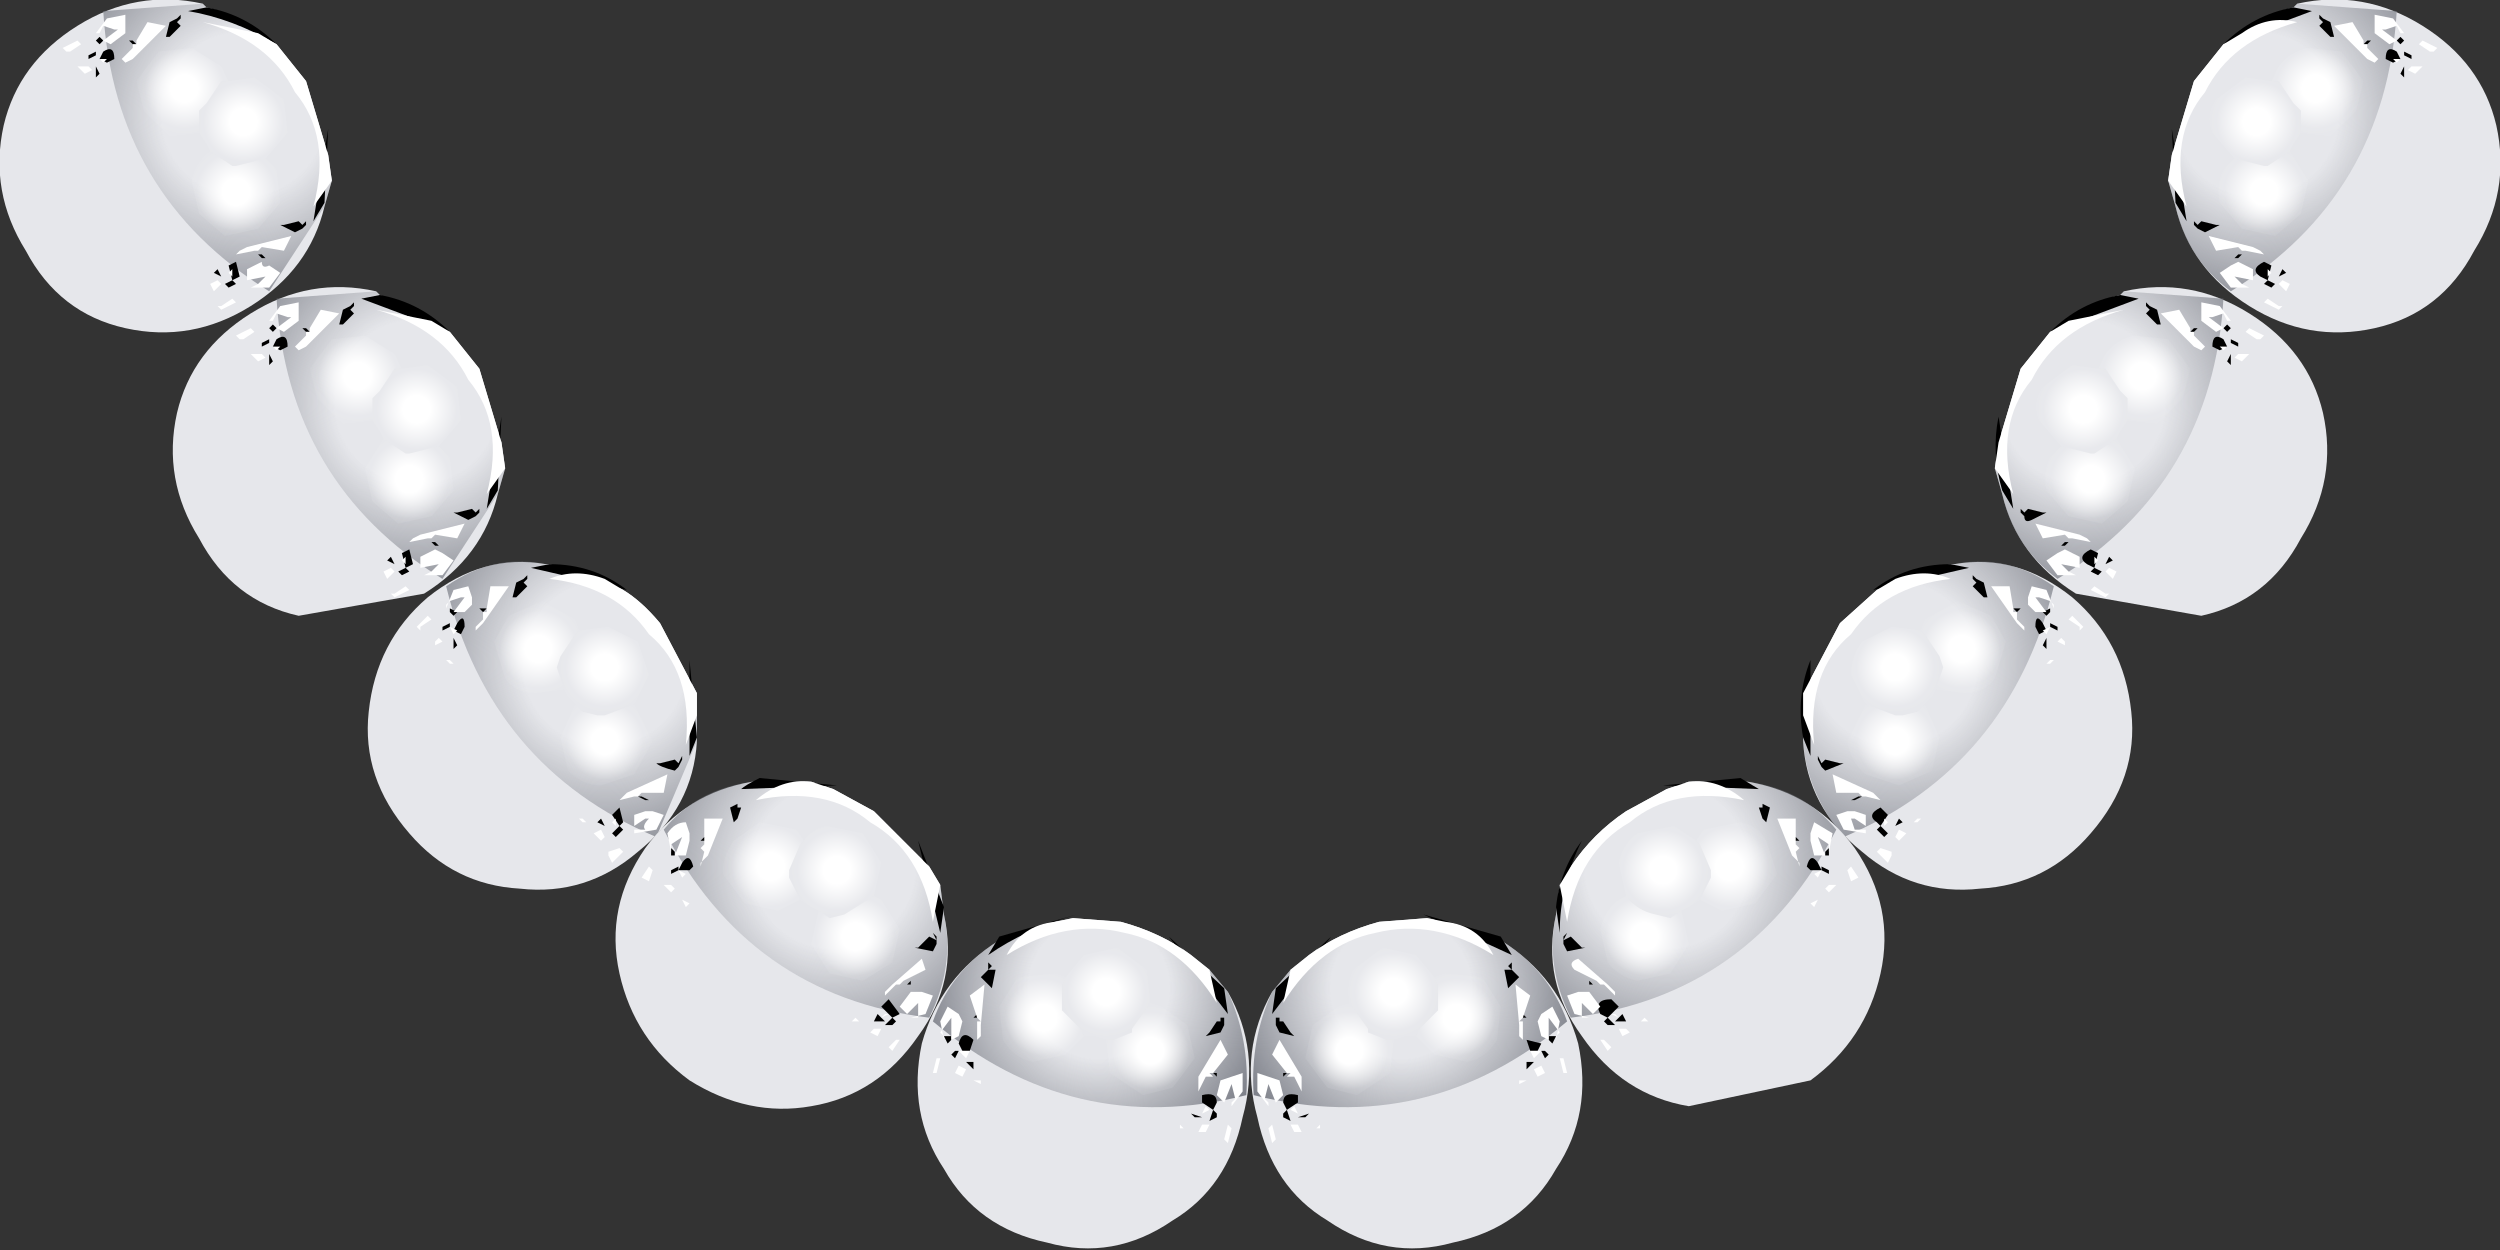
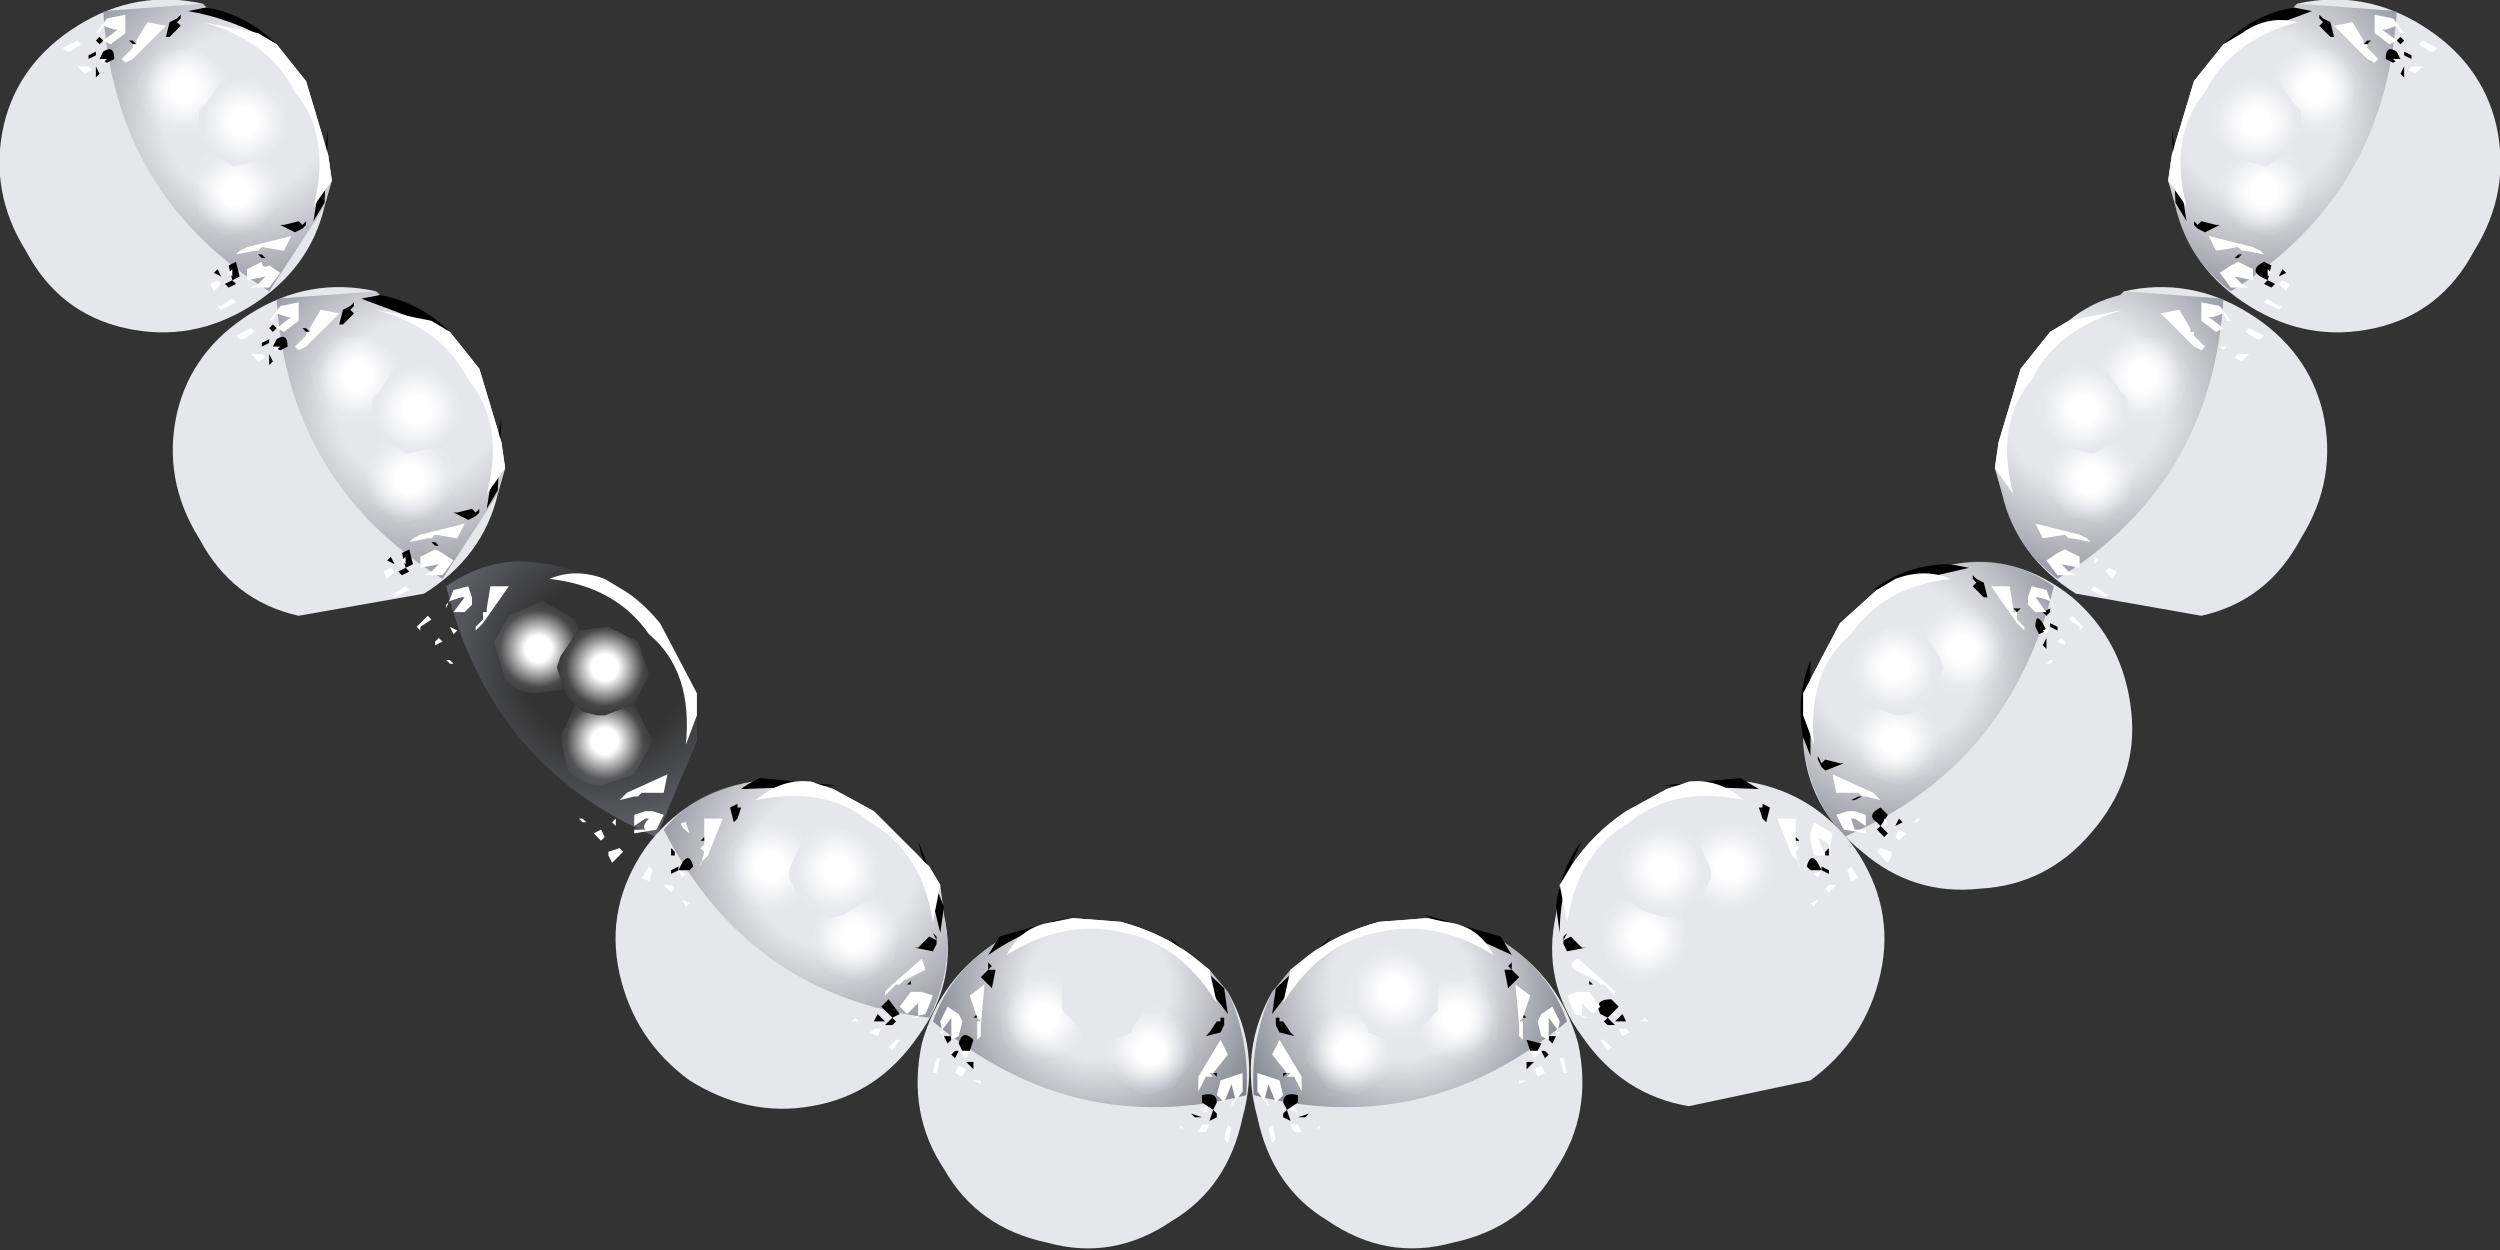
<svg xmlns="http://www.w3.org/2000/svg" xmlns:xlink="http://www.w3.org/1999/xlink" height="16.95px" width="33.9px">
  <rect width="100%" height="100%" fill="#333333" stroke="none" />
  <g transform="matrix(1.0, 0.0, 0.0, 1.0, -2.8, -1.0)">
    <use height="16.95" transform="matrix(1.0, 0.0, 0.0, 1.0, 2.8, 1.0)" width="33.9" xlink:href="#shape0" />
  </g>
  <defs>
    <g id="shape0" transform="matrix(1.0, 0.0, 0.0, 1.0, -2.8, -1.0)">
      <path d="M29.95 7.7 Q30.15 8.55 30.95 9.05 L32.65 9.35 Q33.55 9.15 34.0 8.3 34.5 7.5 34.3 6.6 34.1 5.75 33.3 5.25 32.5 4.75 31.6 4.95 L31.55 5.0 Q31.15 5.1 30.85 5.35 L30.6 5.5 30.2 6.0 29.9 7.0 29.85 7.35 29.95 7.7" fill="#e6e7eb" fill-rule="evenodd" stroke="none" />
      <path d="M30.7 8.85 Q32.8 7.55 32.95 5.05 L31.6 4.95 31.55 5.0 Q31.15 5.1 30.85 5.35 L30.6 5.5 30.2 6.0 29.9 7.0 29.85 7.35 29.95 7.7 Q30.1 8.4 30.7 8.85" fill="url(#gradient0)" fill-rule="evenodd" stroke="none" />
-       <path d="M32.05 5.2 L32.1 5.4 32.05 5.4 31.9 5.25 31.95 5.2 31.9 5.15 31.9 5.1 31.95 5.15 32.05 5.2 M33.05 5.95 L33.0 5.9 33.05 5.8 33.05 5.95 M32.95 5.6 L33.0 5.7 32.9 5.75 32.8 5.7 Q32.8 5.5 32.95 5.6 M33.05 5.45 L33.0 5.5 32.95 5.45 33.0 5.4 33.05 5.45 M33.15 5.65 L33.15 5.7 33.05 5.65 33.05 5.6 33.15 5.65 M31.8 5.05 L30.6 5.5 Q31.0 5.1 31.55 5.0 L31.8 5.05 M32.5 5.5 L32.55 5.45 32.6 5.45 32.55 5.5 32.5 5.5 M30.75 8.4 L30.8 8.35 30.85 8.35 30.8 8.4 30.75 8.4 M31.25 8.5 L31.2 8.7 31.3 8.75 31.25 8.8 31.15 8.75 31.2 8.7 31.1 8.65 Q30.95 8.55 31.15 8.45 L31.25 8.5 M30.2 7.9 L30.25 7.95 30.3 7.9 30.5 7.95 30.55 7.95 30.35 8.05 Q30.25 8.1 30.25 8.0 L30.2 7.95 30.2 7.9 M31.35 8.65 L31.4 8.55 31.45 8.6 31.35 8.65 M29.95 7.65 Q29.8 7.15 29.9 6.65 L30.1 7.9 29.95 7.65" fill="#000000" fill-rule="evenodd" stroke="none" />
      <path d="M30.1 7.7 Q29.85 6.75 30.35 6.15 30.7 5.45 31.6 5.2 L30.85 5.35 30.6 5.5 30.2 6.0 29.9 7.0 29.85 7.35 30.1 7.7 M31.35 9.05 L31.2 8.95 31.15 9.0 31.35 9.1 31.4 9.05 31.35 9.05 M31.65 8.5 L31.6 8.55 31.65 8.5 M31.5 8.75 L31.4 8.7 31.35 8.75 31.45 8.85 31.5 8.75 M31.25 8.6 L31.2 8.55 31.2 8.65 31.25 8.6 M30.85 8.3 L30.9 8.3 31.15 8.35 31.1 8.3 31.0 8.25 30.4 8.1 30.5 8.3 30.8 8.25 30.85 8.3 30.8 8.3 30.85 8.3 M30.7 8.5 L30.55 8.6 30.7 8.8 31.0 8.8 30.95 8.8 30.85 8.75 30.75 8.65 31.0 8.7 31.0 8.55 30.8 8.45 30.7 8.5 M32.5 5.5 L32.5 5.55 32.5 5.45 32.35 5.2 32.1 5.25 32.55 5.7 32.65 5.75 32.7 5.7 32.55 5.55 32.55 5.5 32.5 5.5 M32.65 5.25 L32.65 5.35 32.85 5.5 32.95 5.45 32.75 5.3 32.8 5.3 32.95 5.25 33.0 5.35 33.05 5.35 32.9 5.15 32.65 5.1 32.65 5.25 M33.1 6.05 L33.1 6.15 33.1 6.05 M32.9 5.7 L32.95 5.75 33.0 5.7 32.9 5.7 M33.2 5.9 L33.3 5.8 33.15 5.8 33.1 5.85 33.2 5.9 M33.4 5.6 L33.45 5.6 33.5 5.55 33.3 5.45 33.25 5.5 33.4 5.6" fill="#ffffff" fill-rule="evenodd" stroke="none" />
      <path d="M30.75 7.05 L31.15 7.15 31.2 7.15 31.35 7.05 31.5 6.95 31.55 6.85 31.65 6.7 31.65 6.6 31.65 6.4 31.55 6.3 31.35 6.0 31.25 6.0 30.9 5.95 30.5 6.25 Q30.35 6.45 30.45 6.7 L30.75 7.05" fill="url(#gradient1)" fill-rule="evenodd" stroke="none" />
      <path d="M31.5 6.95 L31.35 7.05 31.2 7.15 31.15 7.15 30.75 7.05 30.6 7.2 Q30.5 7.4 30.55 7.65 L30.85 8.0 31.3 8.1 31.65 7.8 31.75 7.35 31.5 6.95" fill="url(#gradient2)" fill-rule="evenodd" stroke="none" />
      <path d="M31.25 6.0 L31.35 6.0 31.55 6.3 31.65 6.4 31.65 6.6 31.65 6.7 32.05 6.75 32.4 6.4 32.5 6.0 32.2 5.6 31.75 5.55 Q31.5 5.6 31.35 5.8 L31.25 6.0" fill="url(#gradient3)" fill-rule="evenodd" stroke="none" />
      <path d="M32.3 3.8 Q32.5 4.65 33.3 5.15 34.1 5.65 35.0 5.45 35.9 5.25 36.35 4.4 36.85 3.6 36.65 2.7 36.45 1.85 35.65 1.35 34.85 0.85 33.95 1.05 L33.9 1.1 Q33.5 1.2 33.2 1.45 L32.95 1.6 32.55 2.1 32.25 3.1 32.2 3.45 32.3 3.8" fill="#e6e7eb" fill-rule="evenodd" stroke="none" />
      <path d="M33.05 4.95 Q35.15 3.65 35.3 1.15 L33.95 1.05 33.9 1.1 Q33.5 1.2 33.2 1.45 L32.95 1.6 32.55 2.1 32.25 3.1 32.2 3.45 32.3 3.8 Q32.45 4.5 33.05 4.95" fill="url(#gradient4)" fill-rule="evenodd" stroke="none" />
      <path d="M34.4 1.3 L34.45 1.5 34.4 1.5 34.25 1.35 34.3 1.3 34.25 1.25 34.25 1.2 34.3 1.25 34.4 1.3 M35.4 2.05 L35.35 2.0 35.4 1.9 35.4 2.05 M35.35 1.6 L35.3 1.55 35.35 1.5 35.4 1.55 35.35 1.6 M35.4 1.7 L35.5 1.75 35.5 1.8 35.4 1.75 35.4 1.7 M35.3 1.7 L35.35 1.8 35.25 1.85 35.15 1.8 Q35.15 1.6 35.3 1.7 M34.15 1.15 L32.95 1.6 Q33.35 1.2 33.9 1.1 L34.15 1.15 M34.85 1.6 L34.9 1.55 34.95 1.55 34.9 1.6 34.85 1.6 M33.6 4.6 L33.55 4.8 33.65 4.85 33.6 4.9 33.5 4.85 33.55 4.8 33.45 4.75 Q33.3 4.65 33.5 4.55 L33.6 4.6 M33.15 4.45 L33.2 4.45 33.15 4.5 33.1 4.5 33.15 4.45 M32.55 4.0 L32.6 4.05 32.65 4.0 32.85 4.05 32.9 4.05 32.7 4.15 32.6 4.1 32.55 4.05 32.55 4.0 M33.7 4.75 L33.75 4.65 33.8 4.7 33.7 4.75 M32.3 3.75 L32.25 2.75 32.45 4.0 32.3 3.75" fill="#000000" fill-rule="evenodd" stroke="none" />
      <path d="M32.45 3.8 Q32.2 2.85 32.7 2.25 33.05 1.55 33.95 1.3 33.55 1.2 33.2 1.45 L32.95 1.6 32.55 2.1 32.25 3.1 32.2 3.45 32.45 3.8 M33.7 5.15 L33.55 5.05 33.5 5.1 33.7 5.2 33.75 5.15 33.7 5.15 M34.0 4.6 L33.95 4.65 34.0 4.6 M33.8 4.95 L33.85 4.85 33.75 4.8 33.7 4.85 33.8 4.95 M33.55 4.75 L33.6 4.7 33.55 4.65 33.55 4.75 M33.2 4.4 L33.25 4.4 33.5 4.45 33.45 4.4 33.35 4.35 32.75 4.2 32.85 4.4 33.15 4.35 33.2 4.4 33.15 4.4 33.2 4.4 M33.05 4.6 L32.9 4.7 33.05 4.9 33.35 4.9 33.3 4.9 33.2 4.85 33.1 4.75 33.35 4.8 33.35 4.65 33.15 4.55 33.05 4.6 M34.85 1.6 L34.85 1.65 34.85 1.55 34.7 1.3 34.45 1.35 34.9 1.8 35.0 1.85 35.05 1.8 34.9 1.65 34.9 1.6 34.85 1.6 M35.0 1.35 L35.0 1.45 35.2 1.6 35.3 1.55 35.1 1.4 35.15 1.4 35.3 1.35 35.35 1.45 35.4 1.45 35.25 1.25 35.0 1.2 35.0 1.35 M35.45 2.15 L35.45 2.25 35.45 2.15 M35.3 1.85 L35.35 1.8 35.25 1.8 35.3 1.85 M35.65 1.9 L35.5 1.9 35.45 1.95 35.55 2.0 35.65 1.9 M35.75 1.7 L35.8 1.7 35.85 1.65 35.65 1.55 35.6 1.6 35.75 1.7" fill="#ffffff" fill-rule="evenodd" stroke="none" />
      <path d="M33.6 2.1 L33.25 2.05 32.85 2.35 Q32.7 2.55 32.8 2.8 L33.1 3.15 33.5 3.25 33.55 3.25 33.7 3.15 33.85 3.05 33.9 2.95 34.0 2.8 34.0 2.7 34.0 2.5 33.9 2.4 33.7 2.1 33.6 2.1" fill="url(#gradient5)" fill-rule="evenodd" stroke="none" />
      <path d="M33.1 3.15 L32.95 3.3 Q32.85 3.5 32.9 3.75 L33.2 4.1 33.65 4.2 34.0 3.9 34.1 3.45 33.85 3.05 33.7 3.15 33.55 3.25 33.5 3.25 33.1 3.15" fill="url(#gradient6)" fill-rule="evenodd" stroke="none" />
      <path d="M34.0 2.8 L34.4 2.85 34.75 2.5 34.85 2.1 34.55 1.7 34.1 1.65 Q33.85 1.7 33.7 1.9 L33.6 2.1 33.7 2.1 33.9 2.4 34.0 2.5 34.0 2.7 34.0 2.8" fill="url(#gradient7)" fill-rule="evenodd" stroke="none" />
      <path d="M27.25 11.05 Q27.3 11.95 28.05 12.55 28.75 13.15 29.65 13.05 30.55 13.0 31.15 12.3 31.8 11.55 31.7 10.65 31.6 9.7 30.9 9.1 30.15 8.5 29.3 8.65 L29.25 8.65 28.5 8.85 28.25 9.0 27.75 9.45 27.25 10.4 27.25 10.7 27.25 11.05" fill="#e6e7eb" fill-rule="evenodd" stroke="none" />
      <path d="M27.8 12.35 Q30.05 11.4 30.65 8.95 30.0 8.5 29.3 8.65 L29.25 8.65 28.5 8.85 28.25 9.0 27.75 9.45 27.25 10.4 27.25 10.7 27.25 11.05 Q27.3 11.75 27.8 12.35" fill="url(#gradient8)" fill-rule="evenodd" stroke="none" />
      <path d="M29.7 8.9 L29.75 9.1 29.7 9.1 29.55 8.95 29.6 8.9 29.55 8.85 29.55 8.8 29.6 8.85 29.7 8.9 M30.55 9.8 L30.5 9.75 30.55 9.65 30.55 9.8 M30.55 9.35 L30.5 9.3 30.6 9.25 30.6 9.3 30.55 9.35 M30.6 9.45 L30.7 9.5 30.7 9.55 30.6 9.5 30.6 9.45 M30.5 9.45 L30.55 9.55 30.45 9.6 30.4 9.5 Q30.4 9.3 30.5 9.45 M29.5 8.7 L28.2 9.0 Q28.65 8.65 29.25 8.65 L29.5 8.7 M30.1 9.25 L30.15 9.25 30.2 9.25 30.15 9.3 30.1 9.25 M28.4 12.05 L28.3 12.2 28.4 12.3 28.35 12.35 28.25 12.25 28.3 12.2 28.25 12.15 Q28.1 12.05 28.3 11.95 L28.4 12.05 M28.0 11.8 L28.05 11.8 27.95 11.85 27.9 11.85 28.0 11.8 M27.45 11.25 L27.5 11.35 27.55 11.3 27.75 11.35 27.8 11.35 27.55 11.45 27.5 11.4 27.45 11.3 27.45 11.25 M28.5 12.2 L28.55 12.1 28.6 12.15 28.5 12.2 M27.25 11.0 Q27.15 10.45 27.35 9.95 L27.35 11.25 27.25 11.0" fill="#000000" fill-rule="evenodd" stroke="none" />
      <path d="M27.4 11.1 Q27.3 10.1 27.9 9.6 28.35 8.95 29.25 8.85 28.9 8.7 28.5 8.85 L28.25 9.0 27.75 9.45 27.25 10.4 27.25 10.7 27.4 11.1 M28.45 12.55 L28.3 12.5 28.25 12.55 28.4 12.7 28.45 12.6 28.45 12.55 M28.8 12.1 L28.75 12.15 28.8 12.15 28.85 12.1 28.8 12.1 M28.55 12.4 L28.65 12.3 28.55 12.25 28.5 12.35 28.55 12.4 M28.35 12.2 L28.4 12.15 28.35 12.1 28.35 12.2 M28.05 11.8 L28.1 11.8 28.3 11.85 28.2 11.75 27.65 11.5 27.7 11.75 28.0 11.75 28.05 11.8 28.0 11.8 28.05 11.8 M27.85 12.0 L27.7 12.05 27.8 12.25 28.1 12.3 28.1 12.25 27.95 12.25 27.9 12.1 27.95 12.1 28.1 12.2 28.1 12.05 27.95 12.0 27.85 12.0 M30.1 9.3 L30.1 9.25 30.05 8.95 29.8 8.95 30.15 9.45 30.25 9.55 30.25 9.5 30.15 9.4 30.15 9.3 30.1 9.3 M30.3 9.1 L30.3 9.2 30.4 9.3 30.55 9.3 30.4 9.1 30.45 9.1 30.6 9.15 30.65 9.2 30.65 9.25 30.55 9.0 30.35 8.95 30.3 9.1 M30.6 9.95 L30.55 10.0 30.6 10.0 30.65 9.95 30.6 9.95 M30.55 9.6 L30.6 9.5 30.5 9.55 30.55 9.6 M30.8 9.7 L30.75 9.65 30.7 9.7 30.8 9.75 30.8 9.7 M31.0 9.5 L31.0 9.55 31.05 9.5 30.9 9.35 30.85 9.4 31.0 9.5" fill="#ffffff" fill-rule="evenodd" stroke="none" />
      <path d="M28.85 9.55 L28.45 9.5 28.05 9.7 Q27.9 9.9 27.9 10.15 L28.1 10.55 28.5 10.7 28.6 10.7 28.8 10.65 28.9 10.55 29.0 10.45 29.05 10.35 29.1 10.2 29.15 10.05 29.1 9.9 28.9 9.6 28.85 9.55" fill="url(#gradient9)" fill-rule="evenodd" stroke="none" />
      <path d="M28.1 10.55 L28.05 10.65 27.85 11.05 Q27.9 11.35 28.1 11.5 L28.55 11.65 29.0 11.45 29.1 11.0 28.9 10.55 28.8 10.65 28.6 10.7 28.5 10.7 28.1 10.55" fill="url(#gradient10)" fill-rule="evenodd" stroke="none" />
      <path d="M29.05 10.35 L29.45 10.4 Q29.7 10.4 29.85 10.2 L30.0 9.7 29.8 9.35 29.35 9.15 28.9 9.4 28.85 9.55 28.9 9.6 29.1 9.9 29.15 10.05 29.1 10.2 29.05 10.35" fill="url(#gradient11)" fill-rule="evenodd" stroke="none" />
      <path d="M23.9 13.4 Q23.7 14.3 24.25 15.05 24.8 15.85 25.7 16.0 L27.35 15.65 Q28.1 15.1 28.3 14.2 28.5 13.3 27.95 12.5 27.4 11.75 26.5 11.6 L26.45 11.6 25.7 11.6 25.4 11.7 24.85 12.0 Q24.4 12.3 24.1 12.75 L23.95 13.0 23.9 13.4" fill="#e6e7eb" fill-rule="evenodd" stroke="none" />
-       <path d="M24.1 14.8 Q26.55 14.5 27.7 12.25 27.25 11.7 26.5 11.6 L26.45 11.6 25.7 11.6 25.4 11.7 24.85 12.0 Q24.4 12.3 24.1 12.75 L23.95 13.0 23.9 13.4 Q23.75 14.1 24.1 14.8" fill="url(#gradient12)" fill-rule="evenodd" stroke="none" />
      <path d="M26.8 11.95 L26.75 12.15 26.7 12.1 26.65 11.95 26.7 11.95 26.7 11.85 26.7 11.8 26.7 11.9 26.8 11.95 M27.35 13.05 L27.4 13.0 27.45 12.95 27.35 13.05 M27.5 12.8 L27.5 12.75 27.6 12.8 27.6 12.85 27.5 12.8 27.35 12.8 27.3 12.75 Q27.35 12.55 27.45 12.7 L27.5 12.8 M27.55 12.6 L27.55 12.55 27.6 12.5 27.6 12.6 27.55 12.6 M26.65 11.7 L25.35 11.65 26.4 11.55 26.65 11.7 M27.05 12.4 L27.15 12.35 27.2 12.4 27.1 12.4 27.05 12.4 M24.35 14.3 L24.4 14.35 24.35 14.35 24.35 14.3 M24.75 14.65 L24.6 14.8 24.7 14.9 24.6 14.9 24.55 14.85 24.6 14.8 24.5 14.75 Q24.4 14.55 24.65 14.55 L24.75 14.65 M24.05 13.65 L24.0 13.75 24.1 13.7 24.25 13.85 24.3 13.85 24.05 13.9 24.0 13.8 24.0 13.7 24.05 13.65 M24.7 14.85 L24.8 14.75 24.85 14.85 24.7 14.85 M23.9 13.3 Q23.95 12.8 24.25 12.4 23.95 13.0 23.95 13.65 L23.9 13.3" fill="#000000" fill-rule="evenodd" stroke="none" />
      <path d="M24.05 13.5 Q24.2 12.55 24.9 12.15 25.5 11.65 26.45 11.85 26.1 11.55 25.7 11.6 L25.4 11.7 24.85 12.0 Q24.4 12.3 24.1 12.75 L23.95 13.0 24.05 13.5 M24.65 15.2 L24.55 15.1 24.5 15.1 24.6 15.25 24.65 15.2 M25.1 14.8 L25.05 14.85 25.15 14.85 25.1 14.8 M24.75 14.95 L24.8 15.05 24.9 15.0 24.85 14.95 24.75 14.95 M24.7 14.75 L24.65 14.75 24.75 14.8 24.7 14.75 M24.5 14.35 L24.55 14.35 24.7 14.5 24.7 14.45 24.6 14.35 24.2 14.0 Q24.05 14.05 24.15 14.15 L24.45 14.3 24.5 14.35 M24.2 14.45 L24.05 14.5 24.15 14.75 24.35 14.8 24.25 14.8 24.25 14.6 24.4 14.75 24.5 14.65 24.35 14.45 24.2 14.45 M27.15 12.45 L27.1 12.45 27.15 12.45 27.15 12.1 26.9 12.1 27.1 12.6 27.2 12.7 27.2 12.75 27.15 12.55 27.2 12.5 27.15 12.45 M27.35 12.3 L27.35 12.4 27.4 12.6 27.55 12.6 27.45 12.35 27.6 12.45 27.6 12.55 27.65 12.3 27.4 12.15 27.35 12.3 M27.45 13.2 L27.35 13.25 27.4 13.3 27.45 13.2 M27.5 12.8 L27.4 12.85 27.45 12.9 27.5 12.8 M27.6 13.0 L27.55 13.05 27.6 13.1 27.7 13.0 27.6 13.0 M27.9 12.95 L28.0 12.9 27.9 12.75 27.85 12.8 27.9 12.95" fill="#ffffff" fill-rule="evenodd" stroke="none" />
      <path d="M24.85 13.15 Q25.0 13.35 25.25 13.4 L25.45 13.45 25.6 13.35 25.7 13.3 25.85 13.2 25.9 13.1 26.0 12.9 26.0 12.8 25.85 12.45 25.8 12.4 25.5 12.2 25.0 12.3 Q24.8 12.45 24.75 12.7 L24.85 13.15" fill="url(#gradient13)" fill-rule="evenodd" stroke="none" />
      <path d="M25.6 13.35 L25.45 13.45 25.25 13.4 Q25.0 13.35 24.85 13.15 L24.75 13.2 Q24.55 13.35 24.5 13.6 L24.6 14.05 Q24.75 14.25 25.0 14.3 L25.45 14.2 25.7 13.8 25.6 13.35" fill="url(#gradient14)" fill-rule="evenodd" stroke="none" />
      <path d="M25.8 12.4 L25.85 12.45 26.0 12.8 26.0 12.9 25.9 13.1 25.85 13.2 26.15 13.35 26.6 13.25 26.9 12.85 26.75 12.4 Q26.65 12.2 26.4 12.15 L25.9 12.25 25.8 12.4" fill="url(#gradient15)" fill-rule="evenodd" stroke="none" />
      <path d="M20.05 14.45 Q19.6 15.25 19.85 16.15 20.05 17.1 20.8 17.55 21.6 18.1 22.5 17.85 23.45 17.65 23.9 16.85 24.4 16.1 24.2 15.15 23.95 14.25 23.15 13.75 L22.4 13.5 22.15 13.45 21.5 13.5 Q20.95 13.65 20.55 13.95 L20.3 14.15 20.05 14.45" fill="#e6e7eb" fill-rule="evenodd" stroke="none" />
      <path d="M19.8 15.85 Q22.15 16.45 24.05 14.85 23.8 14.15 23.15 13.75 L22.4 13.5 22.15 13.45 21.5 13.5 Q20.95 13.65 20.55 13.95 L20.3 14.15 20.05 14.45 Q19.75 15.1 19.8 15.85" fill="url(#gradient16)" fill-rule="evenodd" stroke="none" />
      <path d="M23.4 14.25 L23.25 14.4 23.2 14.15 23.3 14.15 23.25 14.1 23.3 14.05 23.3 14.15 23.4 14.25 M23.5 15.5 L23.5 15.4 23.6 15.4 23.5 15.5 M23.7 15.15 L23.65 15.25 23.55 15.25 23.5 15.1 23.7 15.15 M23.85 15.15 L23.8 15.1 23.8 15.05 23.9 15.05 23.85 15.15 M23.7 15.25 L23.75 15.25 23.8 15.3 23.75 15.35 23.7 15.25 M23.3 13.95 L22.1 13.4 23.15 13.7 23.3 13.95 M23.45 14.75 L23.5 14.8 23.55 14.8 23.45 14.8 23.45 14.75 M20.4 15.95 L20.25 16.05 20.3 16.2 20.2 16.15 20.2 16.1 20.25 16.05 20.2 15.95 Q20.2 15.8 20.4 15.85 L20.4 15.95 M20.25 15.55 L20.2 15.6 20.2 15.55 20.25 15.55 M20.15 14.8 L20.15 14.85 20.2 14.85 20.3 15.0 20.35 15.05 20.15 15.0 20.1 14.9 20.1 14.8 20.15 14.8 M20.4 16.15 L20.55 16.1 20.5 16.15 20.4 16.15 M20.1 14.4 L20.85 13.7 20.05 14.75 20.1 14.4" fill="#000000" fill-rule="evenodd" stroke="none" />
      <path d="M20.2 14.6 Q20.7 13.8 21.45 13.65 22.25 13.45 23.05 13.95 22.85 13.55 22.4 13.5 L22.15 13.45 21.5 13.5 Q20.95 13.65 20.55 13.95 L20.3 14.15 20.2 14.6 M20.1 16.45 L20.05 16.25 20.0 16.3 20.05 16.5 20.1 16.45 M20.7 16.25 L20.65 16.3 20.7 16.3 20.7 16.25 M20.4 16.25 L20.3 16.25 20.35 16.35 20.45 16.35 20.4 16.25 M20.4 16.1 L20.35 16.0 20.3 16.05 20.4 16.1 M20.25 15.6 L20.35 15.6 20.45 15.8 20.45 15.75 20.45 15.6 20.15 15.1 20.05 15.3 20.25 15.55 20.3 15.55 20.25 15.6 M20.0 15.6 L19.85 15.55 19.85 15.8 20.0 16.0 20.0 15.95 19.95 15.9 20.0 15.7 20.1 15.95 20.2 15.85 20.15 15.65 20.0 15.6 M23.45 14.85 L23.4 14.85 23.45 14.8 23.55 14.5 23.35 14.35 23.4 14.9 23.4 15.05 23.45 15.1 23.45 14.9 23.45 14.85 M23.7 14.75 L23.65 14.85 23.7 15.05 23.8 15.1 23.8 14.85 23.8 14.8 23.95 15.0 23.9 15.05 23.9 15.1 23.95 14.85 23.85 14.65 23.7 14.75 M23.5 15.65 L23.4 15.65 23.4 15.7 23.5 15.65 M23.55 15.25 L23.6 15.35 23.7 15.25 23.55 15.25 M23.6 15.5 L23.65 15.6 23.75 15.55 23.7 15.45 23.6 15.5 M24.0 15.55 L24.05 15.55 24.0 15.35 23.95 15.35 24.0 15.55" fill="#ffffff" fill-rule="evenodd" stroke="none" />
      <path d="M22.25 14.25 L22.0 13.95 21.55 13.85 21.15 14.15 Q21.05 14.35 21.1 14.6 L21.35 14.95 21.35 15.0 21.6 15.1 21.7 15.1 21.85 15.05 22.0 15.05 22.05 14.95 22.2 14.8 22.3 14.7 22.3 14.35 22.25 14.25" fill="url(#gradient17)" fill-rule="evenodd" stroke="none" />
      <path d="M21.1 14.6 L20.95 14.65 20.6 14.9 20.5 15.35 20.8 15.75 21.2 15.85 21.65 15.55 21.7 15.1 21.6 15.1 21.35 15.0 21.35 14.95 21.1 14.6" fill="url(#gradient18)" fill-rule="evenodd" stroke="none" />
      <path d="M22.0 15.05 L22.25 15.3 22.7 15.4 Q22.95 15.35 23.1 15.1 L23.15 14.65 22.9 14.25 22.4 14.2 22.25 14.25 22.3 14.35 22.3 14.7 22.2 14.8 22.05 14.95 22.0 15.05" fill="url(#gradient19)" fill-rule="evenodd" stroke="none" />
      <path d="M9.55 7.7 Q9.35 8.55 8.55 9.05 L6.85 9.35 Q5.95 9.15 5.5 8.3 5.0 7.5 5.2 6.6 5.4 5.75 6.2 5.25 7.0 4.75 7.9 4.95 L7.95 5.0 8.65 5.35 8.9 5.5 9.3 6.0 9.6 7.0 9.65 7.35 9.55 7.7" fill="#e6e7eb" fill-rule="evenodd" stroke="none" />
      <path d="M8.8 8.85 Q6.7 7.55 6.55 5.05 L7.9 4.95 7.95 5.0 8.65 5.35 8.9 5.5 9.3 6.0 9.6 7.0 9.65 7.35 9.55 7.7 8.8 8.85" fill="url(#gradient20)" fill-rule="evenodd" stroke="none" />
      <path d="M7.45 5.2 L7.4 5.4 7.45 5.4 7.6 5.25 7.55 5.2 7.6 5.15 7.6 5.1 7.55 5.15 7.45 5.2 M6.45 5.95 L6.5 5.9 6.45 5.8 6.45 5.95 M6.5 5.5 L6.55 5.45 6.5 5.4 6.45 5.45 6.5 5.5 M6.45 5.6 L6.35 5.65 6.35 5.7 6.45 5.65 6.45 5.6 M6.55 5.6 L6.5 5.7 6.6 5.75 6.7 5.7 Q6.7 5.5 6.55 5.6 M7.7 5.05 L8.9 5.5 Q8.5 5.1 7.95 5.0 L7.7 5.05 M7.0 5.5 L6.95 5.45 6.9 5.45 6.95 5.5 7.0 5.5 M8.25 8.5 L8.3 8.7 8.2 8.75 8.25 8.8 8.35 8.75 8.3 8.7 8.4 8.65 8.35 8.45 8.25 8.5 M8.7 8.35 L8.65 8.35 8.7 8.4 8.75 8.4 8.7 8.35 M9.3 7.9 L9.25 7.95 9.2 7.9 9.0 7.95 8.95 7.95 9.15 8.05 9.25 8.0 9.3 7.95 9.3 7.9 M8.15 8.65 L8.1 8.55 8.05 8.6 8.15 8.65 M9.55 7.65 L9.6 6.65 9.4 7.9 9.55 7.65" fill="#000000" fill-rule="evenodd" stroke="none" />
      <path d="M9.4 7.7 Q9.65 6.75 9.15 6.15 8.8 5.45 7.9 5.2 L8.65 5.35 8.9 5.5 9.3 6.0 9.6 7.0 9.65 7.35 9.4 7.7 M8.15 9.05 L8.3 8.95 8.35 9.0 8.15 9.1 8.1 9.05 8.15 9.05 M7.85 8.5 L7.9 8.55 7.85 8.5 M8.05 8.85 L8.0 8.75 8.1 8.7 8.15 8.75 8.05 8.85 M8.3 8.65 L8.25 8.6 8.3 8.55 8.3 8.65 M8.65 8.3 L8.6 8.3 8.35 8.35 8.4 8.3 8.5 8.25 9.1 8.1 9.0 8.3 8.7 8.25 8.65 8.3 8.7 8.3 8.65 8.3 M8.8 8.5 L8.95 8.6 8.8 8.8 8.5 8.8 8.55 8.8 8.65 8.75 8.75 8.65 8.5 8.7 8.5 8.55 8.7 8.45 8.8 8.5 M7.0 5.5 L7.0 5.55 7.0 5.45 7.15 5.2 7.4 5.25 6.95 5.7 6.85 5.75 6.8 5.7 6.95 5.55 6.95 5.5 7.0 5.5 M6.85 5.25 L6.85 5.35 6.65 5.5 6.55 5.45 6.75 5.3 6.7 5.3 6.55 5.25 6.5 5.35 6.45 5.35 6.6 5.15 6.85 5.1 6.85 5.25 M6.4 6.05 L6.4 6.15 6.4 6.05 M6.55 5.75 L6.5 5.7 6.6 5.7 6.55 5.75 M6.2 5.8 L6.35 5.8 6.4 5.85 6.3 5.9 6.2 5.8 M6.1 5.6 L6.05 5.6 6.0 5.55 6.2 5.45 6.25 5.5 6.1 5.6" fill="#ffffff" fill-rule="evenodd" stroke="none" />
      <path d="M8.25 6.0 L8.6 5.95 9.0 6.25 9.05 6.7 8.75 7.05 8.35 7.15 8.3 7.15 8.15 7.05 8.0 6.95 7.95 6.85 7.85 6.7 7.85 6.6 7.85 6.4 7.95 6.3 8.15 6.0 8.25 6.0" fill="url(#gradient21)" fill-rule="evenodd" stroke="none" />
      <path d="M8.75 7.05 L8.9 7.2 8.95 7.65 8.65 8.0 8.2 8.1 7.85 7.8 7.75 7.35 8.0 6.95 8.15 7.05 8.3 7.15 8.35 7.15 8.75 7.05" fill="url(#gradient22)" fill-rule="evenodd" stroke="none" />
      <path d="M7.85 6.7 L7.45 6.75 7.1 6.4 7.0 6.0 7.3 5.6 7.75 5.55 8.15 5.8 8.25 6.0 8.15 6.0 7.95 6.3 7.85 6.4 7.85 6.6 7.85 6.7" fill="url(#gradient23)" fill-rule="evenodd" stroke="none" />
      <path d="M7.2 3.8 Q7.0 4.65 6.2 5.15 5.4 5.65 4.5 5.45 3.6 5.25 3.15 4.4 2.65 3.6 2.85 2.7 3.05 1.85 3.85 1.35 4.65 0.85 5.55 1.05 L5.6 1.1 Q6.0 1.2 6.3 1.45 L6.55 1.6 6.95 2.1 7.25 3.1 7.3 3.45 7.2 3.8" fill="#e6e7eb" fill-rule="evenodd" stroke="none" />
      <path d="M6.45 4.95 Q4.35 3.65 4.2 1.15 L5.55 1.05 5.6 1.1 Q6.0 1.2 6.3 1.45 L6.55 1.6 6.95 2.1 7.25 3.1 7.3 3.45 7.2 3.8 6.45 4.95" fill="url(#gradient24)" fill-rule="evenodd" stroke="none" />
      <path d="M5.1 1.3 L5.05 1.5 5.1 1.5 5.25 1.35 5.2 1.3 5.25 1.25 5.25 1.2 5.2 1.25 5.1 1.3 M4.1 2.05 L4.15 2.0 4.1 1.9 4.1 2.05 M4.1 1.75 L4.1 1.7 4.0 1.75 4.0 1.8 4.1 1.75 M4.15 1.8 L4.25 1.85 4.35 1.8 Q4.35 1.6 4.2 1.7 L4.15 1.8 M4.15 1.6 L4.2 1.55 4.15 1.5 4.1 1.55 4.15 1.6 M5.35 1.15 Q5.95 1.25 6.55 1.6 6.15 1.2 5.6 1.1 L5.35 1.15 M4.65 1.6 L4.6 1.55 4.55 1.55 4.6 1.6 4.65 1.6 M6.35 4.45 L6.3 4.45 6.35 4.5 6.4 4.5 6.35 4.45 M5.9 4.6 L5.95 4.8 5.85 4.85 5.9 4.9 6.0 4.85 5.95 4.8 6.05 4.75 6.0 4.55 5.9 4.6 M6.95 4.0 L6.9 4.05 6.85 4.0 6.65 4.05 6.6 4.05 6.8 4.15 6.9 4.1 6.95 4.05 6.95 4.0 M5.8 4.75 L5.75 4.65 5.7 4.7 5.8 4.75 M7.2 3.75 L7.25 2.75 7.05 4.0 7.2 3.75" fill="#000000" fill-rule="evenodd" stroke="none" />
      <path d="M7.05 3.8 Q7.3 2.85 6.8 2.25 6.45 1.55 5.55 1.3 L6.3 1.45 6.55 1.6 6.95 2.1 7.25 3.1 7.3 3.45 7.05 3.8 M5.8 5.15 L5.95 5.05 6.0 5.1 5.8 5.2 5.75 5.15 5.8 5.15 M5.5 4.6 L5.55 4.65 5.5 4.6 M5.8 4.85 L5.7 4.95 5.65 4.85 5.75 4.8 5.8 4.85 M5.95 4.65 L5.95 4.75 5.9 4.7 5.95 4.65 M6.3 4.4 L6.25 4.4 6.0 4.45 6.05 4.4 6.15 4.35 6.75 4.2 6.65 4.4 6.35 4.35 6.3 4.4 6.35 4.4 6.3 4.4 M6.45 4.6 L6.6 4.7 6.45 4.9 6.15 4.9 6.2 4.9 6.3 4.85 6.4 4.75 6.15 4.8 6.15 4.65 6.35 4.55 Q6.35 4.65 6.45 4.6 M4.65 1.6 L4.65 1.65 4.65 1.55 4.8 1.3 5.05 1.35 4.6 1.8 4.5 1.85 4.45 1.8 4.6 1.65 4.6 1.6 4.65 1.6 M4.5 1.35 L4.5 1.45 4.3 1.6 4.2 1.55 4.4 1.4 4.35 1.4 4.2 1.35 4.15 1.45 4.1 1.45 4.25 1.25 4.5 1.2 4.5 1.35 M4.05 2.15 L4.05 2.25 4.05 2.15 M4.15 1.8 L4.25 1.8 4.2 1.85 4.15 1.8 M4.0 1.9 L4.05 1.95 3.95 2.0 3.85 1.9 4.0 1.9 M3.75 1.7 L3.7 1.7 3.65 1.65 3.85 1.55 3.9 1.6 3.75 1.7" fill="#ffffff" fill-rule="evenodd" stroke="none" />
      <path d="M6.4 3.15 L6.0 3.25 5.95 3.25 5.8 3.15 5.65 3.05 5.6 2.95 5.5 2.8 5.5 2.7 5.5 2.5 5.6 2.4 5.8 2.1 5.9 2.1 6.25 2.05 6.65 2.35 6.7 2.8 6.4 3.15" fill="url(#gradient25)" fill-rule="evenodd" stroke="none" />
      <path d="M5.65 3.05 L5.8 3.15 5.95 3.25 6.0 3.25 6.4 3.15 6.55 3.3 6.6 3.75 6.3 4.1 5.85 4.2 5.5 3.9 5.4 3.45 Q5.45 3.2 5.65 3.05" fill="url(#gradient26)" fill-rule="evenodd" stroke="none" />
      <path d="M5.9 2.1 L5.8 2.1 5.6 2.4 5.5 2.5 5.5 2.7 5.5 2.8 5.1 2.85 4.75 2.5 4.65 2.1 4.95 1.7 5.4 1.65 5.8 1.9 5.9 2.1" fill="url(#gradient27)" fill-rule="evenodd" stroke="none" />
-       <path d="M12.25 11.05 Q12.2 11.95 11.45 12.55 10.75 13.15 9.85 13.05 8.95 13.0 8.35 12.3 7.7 11.55 7.8 10.65 7.9 9.7 8.6 9.1 9.35 8.5 10.2 8.65 L10.25 8.65 11.0 8.85 11.25 9.0 Q11.5 9.15 11.75 9.45 L12.25 10.4 12.25 10.7 12.25 11.05" fill="#e6e7eb" fill-rule="evenodd" stroke="none" />
      <path d="M11.7 12.35 Q9.45 11.4 8.85 8.95 9.5 8.5 10.2 8.65 L10.25 8.65 11.0 8.85 11.25 9.0 Q11.5 9.15 11.75 9.45 L12.25 10.4 12.25 10.7 12.25 11.05 11.7 12.35" fill="url(#gradient28)" fill-rule="evenodd" stroke="none" />
-       <path d="M9.8 8.9 L9.75 9.1 9.8 9.1 9.95 8.95 9.9 8.9 9.95 8.85 9.95 8.8 9.9 8.85 9.8 8.9 M8.95 9.8 L9.0 9.75 8.95 9.65 8.95 9.8 M8.9 9.5 L8.9 9.45 8.8 9.5 8.8 9.55 8.9 9.5 M8.95 9.55 L9.05 9.6 9.1 9.5 Q9.1 9.3 9.0 9.45 L8.95 9.55 M8.95 9.35 L9.0 9.3 8.9 9.25 8.9 9.3 8.95 9.35 M10.0 8.7 L11.3 9.0 Q10.85 8.65 10.25 8.65 L10.0 8.7 M9.4 9.25 L9.35 9.25 9.3 9.25 9.35 9.3 9.4 9.25 M11.5 11.8 L11.45 11.8 11.55 11.85 11.6 11.85 11.5 11.8 M11.1 12.05 L11.2 12.2 11.1 12.3 11.15 12.35 11.25 12.25 11.2 12.2 11.25 12.15 11.2 11.95 11.1 12.05 M12.05 11.25 L12.0 11.35 11.95 11.3 11.75 11.35 11.7 11.35 Q11.75 11.4 11.95 11.45 L12.0 11.4 12.05 11.3 12.05 11.25 M11.0 12.2 L10.95 12.1 10.9 12.15 11.0 12.2 M12.25 11.0 L12.15 9.95 12.15 11.25 12.25 11.0" fill="#000000" fill-rule="evenodd" stroke="none" />
      <path d="M12.1 11.1 Q12.2 10.1 11.6 9.6 11.15 8.95 10.25 8.85 10.6 8.7 11.0 8.85 L11.25 9.0 Q11.5 9.15 11.75 9.45 L12.25 10.4 12.25 10.7 12.1 11.1 M11.05 12.55 L11.2 12.5 11.25 12.55 11.1 12.7 11.05 12.6 11.05 12.55 M10.7 12.1 L10.75 12.15 10.7 12.15 10.65 12.1 10.7 12.1 M11.0 12.35 L10.95 12.4 10.85 12.3 10.95 12.25 11.0 12.35 M11.15 12.1 L11.15 12.2 11.1 12.15 11.15 12.1 M11.45 11.8 L11.4 11.8 11.2 11.85 11.3 11.75 11.85 11.5 11.8 11.75 11.5 11.75 11.45 11.8 11.5 11.8 11.45 11.8 M11.65 12.0 L11.8 12.05 11.7 12.25 11.4 12.3 11.4 12.25 11.55 12.25 Q11.5 12.2 11.6 12.1 L11.55 12.1 11.4 12.2 11.4 12.05 11.55 12.0 11.65 12.0 M9.4 9.3 L9.4 9.25 9.45 8.95 9.7 8.95 9.35 9.45 9.25 9.55 9.25 9.5 9.35 9.4 9.35 9.3 9.4 9.3 M9.2 9.1 L9.2 9.2 9.1 9.3 8.95 9.3 9.1 9.1 9.05 9.1 8.9 9.15 8.85 9.2 8.85 9.25 8.95 9.0 9.15 8.95 9.2 9.1 M8.9 9.95 L8.95 10.0 8.9 10.0 8.85 9.95 8.9 9.95 M8.9 9.5 L9.0 9.55 8.95 9.6 8.9 9.5 M8.75 9.65 L8.8 9.7 8.7 9.75 8.7 9.7 8.75 9.65 M8.5 9.5 L8.5 9.55 8.45 9.5 8.6 9.35 8.65 9.4 8.5 9.5" fill="#ffffff" fill-rule="evenodd" stroke="none" />
      <path d="M11.4 10.55 L11.0 10.7 10.9 10.7 10.7 10.65 10.6 10.55 10.5 10.45 10.45 10.35 10.4 10.2 10.35 10.05 10.4 9.9 10.6 9.6 10.65 9.55 11.05 9.5 11.45 9.7 11.6 10.15 11.4 10.55" fill="url(#gradient29)" fill-rule="evenodd" stroke="none" />
      <path d="M10.6 10.55 L10.7 10.65 10.9 10.7 11.0 10.7 11.4 10.55 11.45 10.65 11.65 11.05 11.4 11.5 10.95 11.65 Q10.7 11.65 10.5 11.45 L10.4 11.0 10.6 10.55" fill="url(#gradient30)" fill-rule="evenodd" stroke="none" />
      <path d="M10.65 9.55 L10.6 9.6 10.4 9.9 10.35 10.05 10.4 10.2 10.45 10.35 10.05 10.4 Q9.8 10.4 9.65 10.2 L9.5 9.7 9.7 9.35 10.15 9.15 10.6 9.4 10.65 9.55" fill="url(#gradient31)" fill-rule="evenodd" stroke="none" />
      <path d="M15.6 13.4 Q15.8 14.3 15.25 15.05 14.7 15.85 13.8 16.0 12.95 16.15 12.15 15.65 11.4 15.1 11.2 14.2 11.0 13.3 11.55 12.5 12.1 11.75 13.0 11.6 L13.05 11.6 13.8 11.6 14.1 11.7 14.65 12.0 15.4 12.75 15.55 13.0 15.6 13.4" fill="#e6e7eb" fill-rule="evenodd" stroke="none" />
      <path d="M15.4 14.8 Q12.95 14.5 11.8 12.25 12.25 11.7 13.0 11.6 L13.05 11.6 13.8 11.6 14.1 11.7 14.65 12.0 15.4 12.75 15.55 13.0 15.6 13.4 Q15.75 14.1 15.4 14.8" fill="url(#gradient32)" fill-rule="evenodd" stroke="none" />
      <path d="M12.7 11.95 L12.75 12.15 12.8 12.1 12.85 11.95 12.8 11.95 12.8 11.85 12.8 11.8 12.8 11.9 12.7 11.95 M12.15 13.05 L12.1 13.0 12.05 12.95 12.15 13.05 M12.05 12.7 L12.0 12.8 12.15 12.8 12.2 12.75 Q12.15 12.55 12.05 12.7 M11.9 12.6 L11.95 12.6 11.95 12.55 11.9 12.5 11.9 12.6 M12.0 12.8 L12.0 12.75 11.9 12.8 11.9 12.85 12.0 12.8 M12.85 11.7 L14.15 11.65 13.1 11.55 Q12.9 11.65 12.85 11.7 M12.45 12.4 L12.35 12.35 12.3 12.4 12.4 12.4 12.45 12.4 M14.75 14.65 L14.9 14.8 14.8 14.9 14.9 14.9 14.95 14.85 14.9 14.8 15.0 14.75 14.85 14.55 14.75 14.65 M15.1 14.35 L15.15 14.35 15.15 14.3 15.1 14.35 M15.45 13.65 L15.5 13.75 15.4 13.7 15.25 13.85 15.2 13.85 15.45 13.9 15.5 13.8 15.5 13.7 15.45 13.65 M14.8 14.85 L14.7 14.75 14.65 14.85 14.8 14.85 M15.6 13.3 L15.25 12.4 15.55 13.65 15.6 13.3" fill="#000000" fill-rule="evenodd" stroke="none" />
-       <path d="M15.45 13.5 Q15.3 12.55 14.6 12.15 14.0 11.65 13.05 11.85 13.4 11.55 13.8 11.6 L14.1 11.7 14.65 12.0 15.4 12.75 15.55 13.0 15.45 13.5 M14.85 15.2 L14.95 15.1 15.0 15.1 14.9 15.25 14.85 15.2 M14.4 14.8 L14.45 14.85 14.35 14.85 14.4 14.8 M14.65 14.95 L14.75 14.95 14.7 15.05 14.6 15.0 14.65 14.95 M14.75 14.8 L14.8 14.75 14.85 14.75 14.75 14.8 M15.0 14.35 L14.95 14.35 14.8 14.5 14.8 14.45 14.9 14.35 15.3 14.0 15.35 14.15 15.05 14.3 15.0 14.35 M15.3 14.45 L15.45 14.5 15.35 14.75 15.15 14.8 15.25 14.8 15.25 14.6 15.1 14.75 15.0 14.65 15.15 14.45 15.3 14.45 M12.35 12.45 L12.4 12.45 12.35 12.45 12.35 12.1 12.6 12.1 12.4 12.6 12.3 12.7 12.3 12.75 12.35 12.55 12.3 12.5 12.35 12.45 M12.15 12.3 L12.15 12.4 12.1 12.6 11.95 12.6 12.05 12.35 11.9 12.45 11.9 12.55 11.85 12.3 Q11.95 12.15 12.1 12.15 L12.15 12.3 M12.05 13.2 L12.15 13.25 12.1 13.3 12.05 13.2 M12.1 12.85 L12.05 12.9 12.0 12.8 12.1 12.85 M11.95 13.05 L11.9 13.1 11.8 13.0 11.9 13.0 11.95 13.05 M11.6 12.95 L11.5 12.9 11.6 12.75 11.65 12.8 11.6 12.95" fill="#ffffff" fill-rule="evenodd" stroke="none" />
+       <path d="M15.45 13.5 Q15.3 12.55 14.6 12.15 14.0 11.65 13.05 11.85 13.4 11.55 13.8 11.6 L14.1 11.7 14.65 12.0 15.4 12.75 15.55 13.0 15.45 13.5 M14.85 15.2 L14.95 15.1 15.0 15.1 14.9 15.25 14.85 15.2 M14.4 14.8 L14.45 14.85 14.35 14.85 14.4 14.8 M14.65 14.95 L14.75 14.95 14.7 15.05 14.6 15.0 14.65 14.95 M14.75 14.8 L14.8 14.75 14.85 14.75 14.75 14.8 M15.0 14.35 L14.95 14.35 14.8 14.5 14.8 14.45 14.9 14.35 15.3 14.0 15.35 14.15 15.05 14.3 15.0 14.35 M15.3 14.45 L15.45 14.5 15.35 14.75 15.15 14.8 15.25 14.8 15.25 14.6 15.1 14.75 15.0 14.65 15.15 14.45 15.3 14.45 M12.35 12.45 L12.4 12.45 12.35 12.45 12.35 12.1 12.6 12.1 12.4 12.6 12.3 12.7 12.3 12.75 12.35 12.55 12.3 12.5 12.35 12.45 M12.15 12.3 Q11.95 12.15 12.1 12.15 L12.15 12.3 M12.05 13.2 L12.15 13.25 12.1 13.3 12.05 13.2 M12.1 12.85 L12.05 12.9 12.0 12.8 12.1 12.85 M11.95 13.05 L11.9 13.1 11.8 13.0 11.9 13.0 11.95 13.05 M11.6 12.95 L11.5 12.9 11.6 12.75 11.65 12.8 11.6 12.95" fill="#ffffff" fill-rule="evenodd" stroke="none" />
      <path d="M13.7 12.4 Q13.8 12.25 14.0 12.2 L14.5 12.3 14.75 12.7 14.65 13.15 14.25 13.4 14.05 13.45 13.9 13.35 13.8 13.3 13.65 13.2 13.6 13.1 13.5 12.9 13.5 12.8 13.65 12.45 13.7 12.4" fill="url(#gradient33)" fill-rule="evenodd" stroke="none" />
      <path d="M14.65 13.15 L14.75 13.2 15.0 13.6 14.9 14.05 14.5 14.3 14.05 14.2 13.8 13.8 13.9 13.35 14.05 13.45 14.25 13.4 14.65 13.15" fill="url(#gradient34)" fill-rule="evenodd" stroke="none" />
      <path d="M13.65 13.2 L13.35 13.35 12.9 13.25 12.6 12.85 Q12.6 12.6 12.75 12.4 L13.1 12.15 13.6 12.25 13.7 12.4 13.65 12.45 13.5 12.8 13.5 12.9 13.6 13.1 13.65 13.2" fill="url(#gradient35)" fill-rule="evenodd" stroke="none" />
      <path d="M19.45 14.45 Q19.9 15.25 19.65 16.15 19.45 17.1 18.7 17.55 17.9 18.1 17.0 17.85 16.05 17.65 15.6 16.85 15.1 16.1 15.3 15.15 15.55 14.25 16.35 13.75 L16.4 13.75 17.1 13.5 17.35 13.45 18.0 13.5 Q18.55 13.65 18.95 13.95 L19.2 14.15 19.45 14.45" fill="#e6e7eb" fill-rule="evenodd" stroke="none" />
      <path d="M19.7 15.85 Q17.35 16.45 15.45 14.85 15.7 14.15 16.35 13.75 L16.4 13.75 17.1 13.5 17.35 13.45 18.0 13.5 Q18.55 13.65 18.95 13.95 L19.2 14.15 19.45 14.45 Q19.75 15.1 19.7 15.85" fill="url(#gradient36)" fill-rule="evenodd" stroke="none" />
      <path d="M16.1 14.25 L16.25 14.4 16.3 14.15 16.2 14.15 16.25 14.1 16.2 14.05 16.2 14.15 16.1 14.25 M16.0 15.5 L16.0 15.4 15.9 15.4 16.0 15.5 M15.7 15.1 L15.7 15.05 15.6 15.05 15.65 15.15 15.7 15.1 M15.75 15.35 L15.8 15.25 15.75 15.25 15.7 15.3 15.75 15.35 M15.8 15.15 L15.85 15.25 15.95 15.25 16.0 15.1 Q15.85 14.95 15.8 15.15 M16.2 13.95 Q16.7 13.6 17.4 13.4 L16.35 13.7 16.2 13.95 M16.05 14.75 L16.0 14.8 15.95 14.8 16.05 14.8 16.05 14.75 M19.25 15.55 L19.3 15.6 19.3 15.55 19.25 15.55 M19.1 15.95 L19.25 16.05 19.2 16.2 19.3 16.15 19.3 16.1 19.25 16.05 19.3 15.95 Q19.3 15.8 19.1 15.85 L19.1 15.95 M19.35 14.8 L19.35 14.85 19.3 14.85 19.2 15.0 19.15 15.05 19.35 15.0 19.4 14.9 19.4 14.8 19.35 14.8 M19.1 16.15 L18.95 16.1 19.0 16.15 19.1 16.15 M19.4 14.4 L18.65 13.7 19.45 14.75 19.4 14.4" fill="#000000" fill-rule="evenodd" stroke="none" />
      <path d="M19.3 14.6 Q18.8 13.8 18.05 13.65 17.25 13.45 16.45 13.95 16.65 13.55 17.1 13.5 L17.35 13.45 18.0 13.5 Q18.55 13.65 18.95 13.95 L19.2 14.15 19.3 14.6 M19.4 16.45 L19.45 16.25 19.5 16.3 19.45 16.5 19.4 16.45 M18.8 16.25 L18.85 16.3 18.8 16.3 18.8 16.25 M19.05 16.35 L19.1 16.25 19.2 16.25 19.15 16.35 19.05 16.35 M19.2 16.05 L19.1 16.1 19.15 16.0 19.2 16.05 M19.25 15.6 L19.15 15.6 19.05 15.8 19.05 15.75 19.05 15.6 19.35 15.1 19.45 15.3 19.25 15.55 19.2 15.55 19.25 15.6 M19.5 15.6 L19.65 15.55 19.65 15.8 19.5 16.0 19.5 15.95 19.55 15.9 19.5 15.7 19.4 15.95 19.3 15.85 19.35 15.65 19.5 15.6 M16.05 14.85 L16.1 14.85 16.05 14.8 15.95 14.5 16.15 14.35 16.1 14.9 16.1 15.05 16.05 15.1 16.05 14.9 16.05 14.85 M15.8 14.75 L15.85 14.85 15.8 15.05 15.7 15.1 15.7 14.85 15.7 14.8 15.55 15.0 15.6 15.05 15.6 15.1 15.55 14.85 15.65 14.65 15.8 14.75 M16.0 15.65 L16.1 15.65 16.1 15.7 16.0 15.65 M15.9 15.35 L15.8 15.25 15.95 15.25 15.9 15.35 M15.85 15.6 L15.75 15.55 15.8 15.45 15.9 15.5 15.85 15.6 M15.5 15.55 L15.45 15.55 15.5 15.35 15.55 15.35 15.5 15.55" fill="#ffffff" fill-rule="evenodd" stroke="none" />
-       <path d="M18.4 14.6 L18.15 14.95 18.15 15.0 17.9 15.1 17.8 15.1 17.65 15.05 17.5 15.05 17.45 14.95 17.3 14.8 17.2 14.7 17.2 14.35 17.25 14.25 17.5 13.95 17.95 13.85 18.35 14.15 18.4 14.6" fill="url(#gradient37)" fill-rule="evenodd" stroke="none" />
      <path d="M17.8 15.1 L17.9 15.1 18.15 15.0 18.15 14.95 18.4 14.6 18.55 14.65 18.9 14.9 19.0 15.35 18.7 15.75 18.3 15.85 17.85 15.55 17.8 15.1" fill="url(#gradient38)" fill-rule="evenodd" stroke="none" />
      <path d="M17.25 14.25 L17.2 14.35 17.2 14.7 17.3 14.8 17.45 14.95 17.5 15.05 17.25 15.3 16.8 15.4 Q16.55 15.35 16.4 15.1 L16.35 14.65 16.6 14.25 17.1 14.2 17.25 14.25" fill="url(#gradient39)" fill-rule="evenodd" stroke="none" />
    </g>
    <radialGradient cx="0" cy="0" gradientTransform="matrix(-0.002, 0.003, 0.003, 0.002, 31.05, 6.45)" gradientUnits="userSpaceOnUse" id="gradient0" r="819.2" spreadMethod="pad">
      <stop offset="0.376" stop-color="#777a83" stop-opacity="0.0" />
      <stop offset="1.0" stop-color="#777a83" />
    </radialGradient>
    <radialGradient cx="0" cy="0" gradientTransform="matrix(-5.0E-4, 8.0E-4, 8.0E-4, 5.0E-4, 31.05, 6.55)" gradientUnits="userSpaceOnUse" id="gradient1" r="819.2" spreadMethod="pad">
      <stop offset="0.239" stop-color="#ffffff" />
      <stop offset="0.69" stop-color="#ffffff" stop-opacity="0.102" />
      <stop offset="0.925" stop-color="#ffffff" stop-opacity="0.0" />
    </radialGradient>
    <radialGradient cx="0" cy="0" gradientTransform="matrix(-5.0E-4, 8.0E-4, 8.0E-4, 5.0E-4, 31.15, 7.5)" gradientUnits="userSpaceOnUse" id="gradient2" r="819.2" spreadMethod="pad">
      <stop offset="0.239" stop-color="#ffffff" />
      <stop offset="0.69" stop-color="#ffffff" stop-opacity="0.102" />
      <stop offset="0.925" stop-color="#ffffff" stop-opacity="0.0" />
    </radialGradient>
    <radialGradient cx="0" cy="0" gradientTransform="matrix(-5.0E-4, 8.0E-4, 8.0E-4, 5.0E-4, 31.85, 6.1)" gradientUnits="userSpaceOnUse" id="gradient3" r="819.2" spreadMethod="pad">
      <stop offset="0.239" stop-color="#ffffff" />
      <stop offset="0.69" stop-color="#ffffff" stop-opacity="0.102" />
      <stop offset="0.925" stop-color="#ffffff" stop-opacity="0.0" />
    </radialGradient>
    <radialGradient cx="0" cy="0" gradientTransform="matrix(-0.002, 0.003, 0.003, 0.002, 33.4, 2.55)" gradientUnits="userSpaceOnUse" id="gradient4" r="819.2" spreadMethod="pad">
      <stop offset="0.376" stop-color="#777a83" stop-opacity="0.0" />
      <stop offset="1.0" stop-color="#777a83" />
    </radialGradient>
    <radialGradient cx="0" cy="0" gradientTransform="matrix(-5.0E-4, 8.0E-4, 8.0E-4, 5.0E-4, 33.4, 2.65)" gradientUnits="userSpaceOnUse" id="gradient5" r="819.2" spreadMethod="pad">
      <stop offset="0.239" stop-color="#ffffff" />
      <stop offset="0.69" stop-color="#ffffff" stop-opacity="0.102" />
      <stop offset="0.925" stop-color="#ffffff" stop-opacity="0.0" />
    </radialGradient>
    <radialGradient cx="0" cy="0" gradientTransform="matrix(-5.0E-4, 8.0E-4, 8.0E-4, 5.0E-4, 33.5, 3.6)" gradientUnits="userSpaceOnUse" id="gradient6" r="819.2" spreadMethod="pad">
      <stop offset="0.239" stop-color="#ffffff" />
      <stop offset="0.69" stop-color="#ffffff" stop-opacity="0.102" />
      <stop offset="0.925" stop-color="#ffffff" stop-opacity="0.0" />
    </radialGradient>
    <radialGradient cx="0" cy="0" gradientTransform="matrix(-5.0E-4, 8.0E-4, 8.0E-4, 5.0E-4, 34.2, 2.2)" gradientUnits="userSpaceOnUse" id="gradient7" r="819.2" spreadMethod="pad">
      <stop offset="0.239" stop-color="#ffffff" />
      <stop offset="0.69" stop-color="#ffffff" stop-opacity="0.102" />
      <stop offset="0.925" stop-color="#ffffff" stop-opacity="0.0" />
    </radialGradient>
    <radialGradient cx="0" cy="0" gradientTransform="matrix(-0.002, 0.003, 0.003, 0.002, 28.5, 10.0)" gradientUnits="userSpaceOnUse" id="gradient8" r="819.2" spreadMethod="pad">
      <stop offset="0.376" stop-color="#777a83" stop-opacity="0.0" />
      <stop offset="1.0" stop-color="#777a83" />
    </radialGradient>
    <radialGradient cx="0" cy="0" gradientTransform="matrix(-6.0E-4, 7.0E-4, 7.0E-4, 6.0E-4, 28.5, 10.05)" gradientUnits="userSpaceOnUse" id="gradient9" r="819.2" spreadMethod="pad">
      <stop offset="0.239" stop-color="#ffffff" />
      <stop offset="0.69" stop-color="#ffffff" stop-opacity="0.102" />
      <stop offset="0.925" stop-color="#ffffff" stop-opacity="0.0" />
    </radialGradient>
    <radialGradient cx="0" cy="0" gradientTransform="matrix(-6.0E-4, 7.0E-4, 7.0E-4, 6.0E-4, 28.5, 11.05)" gradientUnits="userSpaceOnUse" id="gradient10" r="819.2" spreadMethod="pad">
      <stop offset="0.239" stop-color="#ffffff" />
      <stop offset="0.69" stop-color="#ffffff" stop-opacity="0.102" />
      <stop offset="0.925" stop-color="#ffffff" stop-opacity="0.0" />
    </radialGradient>
    <radialGradient cx="0" cy="0" gradientTransform="matrix(-6.0E-4, 7.0E-4, 7.0E-4, 6.0E-4, 29.4, 9.8)" gradientUnits="userSpaceOnUse" id="gradient11" r="819.2" spreadMethod="pad">
      <stop offset="0.239" stop-color="#ffffff" />
      <stop offset="0.69" stop-color="#ffffff" stop-opacity="0.102" />
      <stop offset="0.925" stop-color="#ffffff" stop-opacity="0.0" />
    </radialGradient>
    <radialGradient cx="0" cy="0" gradientTransform="matrix(-0.003, 0.002, 0.002, 0.003, 25.4, 12.75)" gradientUnits="userSpaceOnUse" id="gradient12" r="819.2" spreadMethod="pad">
      <stop offset="0.376" stop-color="#777a83" stop-opacity="0.0" />
      <stop offset="1.0" stop-color="#777a83" />
    </radialGradient>
    <radialGradient cx="0" cy="0" gradientTransform="matrix(-8.0E-4, 5.0E-4, 5.0E-4, 8.0E-4, 25.35, 12.8)" gradientUnits="userSpaceOnUse" id="gradient13" r="819.2" spreadMethod="pad">
      <stop offset="0.239" stop-color="#ffffff" />
      <stop offset="0.69" stop-color="#ffffff" stop-opacity="0.102" />
      <stop offset="0.925" stop-color="#ffffff" stop-opacity="0.0" />
    </radialGradient>
    <radialGradient cx="0" cy="0" gradientTransform="matrix(-8.0E-4, 5.0E-4, 5.0E-4, 8.0E-4, 25.1, 13.7)" gradientUnits="userSpaceOnUse" id="gradient14" r="819.2" spreadMethod="pad">
      <stop offset="0.239" stop-color="#ffffff" />
      <stop offset="0.69" stop-color="#ffffff" stop-opacity="0.102" />
      <stop offset="0.925" stop-color="#ffffff" stop-opacity="0.0" />
    </radialGradient>
    <radialGradient cx="0" cy="0" gradientTransform="matrix(-8.0E-4, 5.0E-4, 5.0E-4, 8.0E-4, 26.25, 12.75)" gradientUnits="userSpaceOnUse" id="gradient15" r="819.2" spreadMethod="pad">
      <stop offset="0.239" stop-color="#ffffff" />
      <stop offset="0.69" stop-color="#ffffff" stop-opacity="0.102" />
      <stop offset="0.925" stop-color="#ffffff" stop-opacity="0.0" />
    </radialGradient>
    <radialGradient cx="0" cy="0" gradientTransform="matrix(-0.003, 8.0E-4, 8.0E-4, 0.003, 21.8, 14.4)" gradientUnits="userSpaceOnUse" id="gradient16" r="819.2" spreadMethod="pad">
      <stop offset="0.376" stop-color="#777a83" stop-opacity="0.0" />
      <stop offset="1.0" stop-color="#777a83" />
    </radialGradient>
    <radialGradient cx="0" cy="0" gradientTransform="matrix(-9.0E-4, 2.0E-4, 2.0E-4, 9.0E-4, 21.7, 14.45)" gradientUnits="userSpaceOnUse" id="gradient17" r="819.2" spreadMethod="pad">
      <stop offset="0.239" stop-color="#ffffff" />
      <stop offset="0.69" stop-color="#ffffff" stop-opacity="0.102" />
      <stop offset="0.925" stop-color="#ffffff" stop-opacity="0.0" />
    </radialGradient>
    <radialGradient cx="0" cy="0" gradientTransform="matrix(-9.0E-4, 2.0E-4, 2.0E-4, 9.0E-4, 21.1, 15.25)" gradientUnits="userSpaceOnUse" id="gradient18" r="819.2" spreadMethod="pad">
      <stop offset="0.239" stop-color="#ffffff" />
      <stop offset="0.69" stop-color="#ffffff" stop-opacity="0.102" />
      <stop offset="0.925" stop-color="#ffffff" stop-opacity="0.0" />
    </radialGradient>
    <radialGradient cx="0" cy="0" gradientTransform="matrix(-9.0E-4, 2.0E-4, 2.0E-4, 9.0E-4, 22.55, 14.8)" gradientUnits="userSpaceOnUse" id="gradient19" r="819.2" spreadMethod="pad">
      <stop offset="0.239" stop-color="#ffffff" />
      <stop offset="0.69" stop-color="#ffffff" stop-opacity="0.102" />
      <stop offset="0.925" stop-color="#ffffff" stop-opacity="0.0" />
    </radialGradient>
    <radialGradient cx="0" cy="0" gradientTransform="matrix(0.002, 0.003, -0.003, 0.002, 8.45, 6.45)" gradientUnits="userSpaceOnUse" id="gradient20" r="819.2" spreadMethod="pad">
      <stop offset="0.376" stop-color="#777a83" stop-opacity="0.0" />
      <stop offset="1.0" stop-color="#777a83" />
    </radialGradient>
    <radialGradient cx="0" cy="0" gradientTransform="matrix(5.0E-4, 8.0E-4, -8.0E-4, 5.0E-4, 8.45, 6.55)" gradientUnits="userSpaceOnUse" id="gradient21" r="819.2" spreadMethod="pad">
      <stop offset="0.239" stop-color="#ffffff" />
      <stop offset="0.69" stop-color="#ffffff" stop-opacity="0.102" />
      <stop offset="0.925" stop-color="#ffffff" stop-opacity="0.0" />
    </radialGradient>
    <radialGradient cx="0" cy="0" gradientTransform="matrix(5.0E-4, 8.0E-4, -8.0E-4, 5.0E-4, 8.35, 7.5)" gradientUnits="userSpaceOnUse" id="gradient22" r="819.2" spreadMethod="pad">
      <stop offset="0.239" stop-color="#ffffff" />
      <stop offset="0.69" stop-color="#ffffff" stop-opacity="0.102" />
      <stop offset="0.925" stop-color="#ffffff" stop-opacity="0.0" />
    </radialGradient>
    <radialGradient cx="0" cy="0" gradientTransform="matrix(5.0E-4, 8.0E-4, -8.0E-4, 5.0E-4, 7.65, 6.1)" gradientUnits="userSpaceOnUse" id="gradient23" r="819.2" spreadMethod="pad">
      <stop offset="0.239" stop-color="#ffffff" />
      <stop offset="0.69" stop-color="#ffffff" stop-opacity="0.102" />
      <stop offset="0.925" stop-color="#ffffff" stop-opacity="0.0" />
    </radialGradient>
    <radialGradient cx="0" cy="0" gradientTransform="matrix(0.002, 0.003, -0.003, 0.002, 6.1, 2.55)" gradientUnits="userSpaceOnUse" id="gradient24" r="819.2" spreadMethod="pad">
      <stop offset="0.376" stop-color="#777a83" stop-opacity="0.0" />
      <stop offset="1.0" stop-color="#777a83" />
    </radialGradient>
    <radialGradient cx="0" cy="0" gradientTransform="matrix(5.0E-4, 8.0E-4, -8.0E-4, 5.0E-4, 6.1, 2.65)" gradientUnits="userSpaceOnUse" id="gradient25" r="819.2" spreadMethod="pad">
      <stop offset="0.239" stop-color="#ffffff" />
      <stop offset="0.69" stop-color="#ffffff" stop-opacity="0.102" />
      <stop offset="0.925" stop-color="#ffffff" stop-opacity="0.0" />
    </radialGradient>
    <radialGradient cx="0" cy="0" gradientTransform="matrix(5.0E-4, 8.0E-4, -8.0E-4, 5.0E-4, 6.0, 3.6)" gradientUnits="userSpaceOnUse" id="gradient26" r="819.2" spreadMethod="pad">
      <stop offset="0.239" stop-color="#ffffff" />
      <stop offset="0.69" stop-color="#ffffff" stop-opacity="0.102" />
      <stop offset="0.925" stop-color="#ffffff" stop-opacity="0.0" />
    </radialGradient>
    <radialGradient cx="0" cy="0" gradientTransform="matrix(5.0E-4, 8.0E-4, -8.0E-4, 5.0E-4, 5.3, 2.2)" gradientUnits="userSpaceOnUse" id="gradient27" r="819.2" spreadMethod="pad">
      <stop offset="0.239" stop-color="#ffffff" />
      <stop offset="0.69" stop-color="#ffffff" stop-opacity="0.102" />
      <stop offset="0.925" stop-color="#ffffff" stop-opacity="0.0" />
    </radialGradient>
    <radialGradient cx="0" cy="0" gradientTransform="matrix(0.002, 0.003, -0.003, 0.002, 11.0, 10.0)" gradientUnits="userSpaceOnUse" id="gradient28" r="819.2" spreadMethod="pad">
      <stop offset="0.376" stop-color="#777a83" stop-opacity="0.0" />
      <stop offset="1.0" stop-color="#777a83" />
    </radialGradient>
    <radialGradient cx="0" cy="0" gradientTransform="matrix(6.0E-4, 7.0E-4, -7.0E-4, 6.0E-4, 11.0, 10.05)" gradientUnits="userSpaceOnUse" id="gradient29" r="819.2" spreadMethod="pad">
      <stop offset="0.239" stop-color="#ffffff" />
      <stop offset="0.69" stop-color="#ffffff" stop-opacity="0.102" />
      <stop offset="0.925" stop-color="#ffffff" stop-opacity="0.0" />
    </radialGradient>
    <radialGradient cx="0" cy="0" gradientTransform="matrix(6.0E-4, 7.0E-4, -7.0E-4, 6.0E-4, 11.0, 11.05)" gradientUnits="userSpaceOnUse" id="gradient30" r="819.2" spreadMethod="pad">
      <stop offset="0.239" stop-color="#ffffff" />
      <stop offset="0.69" stop-color="#ffffff" stop-opacity="0.102" />
      <stop offset="0.925" stop-color="#ffffff" stop-opacity="0.0" />
    </radialGradient>
    <radialGradient cx="0" cy="0" gradientTransform="matrix(6.0E-4, 7.0E-4, -7.0E-4, 6.0E-4, 10.1, 9.8)" gradientUnits="userSpaceOnUse" id="gradient31" r="819.2" spreadMethod="pad">
      <stop offset="0.239" stop-color="#ffffff" />
      <stop offset="0.69" stop-color="#ffffff" stop-opacity="0.102" />
      <stop offset="0.925" stop-color="#ffffff" stop-opacity="0.0" />
    </radialGradient>
    <radialGradient cx="0" cy="0" gradientTransform="matrix(0.003, 0.002, -0.002, 0.003, 14.1, 12.75)" gradientUnits="userSpaceOnUse" id="gradient32" r="819.2" spreadMethod="pad">
      <stop offset="0.376" stop-color="#777a83" stop-opacity="0.0" />
      <stop offset="1.0" stop-color="#777a83" />
    </radialGradient>
    <radialGradient cx="0" cy="0" gradientTransform="matrix(8.0E-4, 5.0E-4, -5.0E-4, 8.0E-4, 14.15, 12.8)" gradientUnits="userSpaceOnUse" id="gradient33" r="819.2" spreadMethod="pad">
      <stop offset="0.239" stop-color="#ffffff" />
      <stop offset="0.69" stop-color="#ffffff" stop-opacity="0.102" />
      <stop offset="0.925" stop-color="#ffffff" stop-opacity="0.0" />
    </radialGradient>
    <radialGradient cx="0" cy="0" gradientTransform="matrix(8.0E-4, 5.0E-4, -5.0E-4, 8.0E-4, 14.4, 13.7)" gradientUnits="userSpaceOnUse" id="gradient34" r="819.2" spreadMethod="pad">
      <stop offset="0.239" stop-color="#ffffff" />
      <stop offset="0.69" stop-color="#ffffff" stop-opacity="0.102" />
      <stop offset="0.925" stop-color="#ffffff" stop-opacity="0.0" />
    </radialGradient>
    <radialGradient cx="0" cy="0" gradientTransform="matrix(8.0E-4, 5.0E-4, -5.0E-4, 8.0E-4, 13.25, 12.75)" gradientUnits="userSpaceOnUse" id="gradient35" r="819.2" spreadMethod="pad">
      <stop offset="0.239" stop-color="#ffffff" />
      <stop offset="0.69" stop-color="#ffffff" stop-opacity="0.102" />
      <stop offset="0.925" stop-color="#ffffff" stop-opacity="0.0" />
    </radialGradient>
    <radialGradient cx="0" cy="0" gradientTransform="matrix(0.003, 8.0E-4, -8.0E-4, 0.003, 17.7, 14.4)" gradientUnits="userSpaceOnUse" id="gradient36" r="819.2" spreadMethod="pad">
      <stop offset="0.376" stop-color="#777a83" stop-opacity="0.0" />
      <stop offset="1.0" stop-color="#777a83" />
    </radialGradient>
    <radialGradient cx="0" cy="0" gradientTransform="matrix(9.0E-4, 2.0E-4, -2.0E-4, 9.0E-4, 17.8, 14.45)" gradientUnits="userSpaceOnUse" id="gradient37" r="819.2" spreadMethod="pad">
      <stop offset="0.239" stop-color="#ffffff" />
      <stop offset="0.69" stop-color="#ffffff" stop-opacity="0.102" />
      <stop offset="0.925" stop-color="#ffffff" stop-opacity="0.0" />
    </radialGradient>
    <radialGradient cx="0" cy="0" gradientTransform="matrix(9.0E-4, 2.0E-4, -2.0E-4, 9.0E-4, 18.4, 15.25)" gradientUnits="userSpaceOnUse" id="gradient38" r="819.2" spreadMethod="pad">
      <stop offset="0.239" stop-color="#ffffff" />
      <stop offset="0.69" stop-color="#ffffff" stop-opacity="0.102" />
      <stop offset="0.925" stop-color="#ffffff" stop-opacity="0.0" />
    </radialGradient>
    <radialGradient cx="0" cy="0" gradientTransform="matrix(9.0E-4, 2.0E-4, -2.0E-4, 9.0E-4, 16.95, 14.8)" gradientUnits="userSpaceOnUse" id="gradient39" r="819.2" spreadMethod="pad">
      <stop offset="0.239" stop-color="#ffffff" />
      <stop offset="0.69" stop-color="#ffffff" stop-opacity="0.102" />
      <stop offset="0.925" stop-color="#ffffff" stop-opacity="0.0" />
    </radialGradient>
  </defs>
</svg>